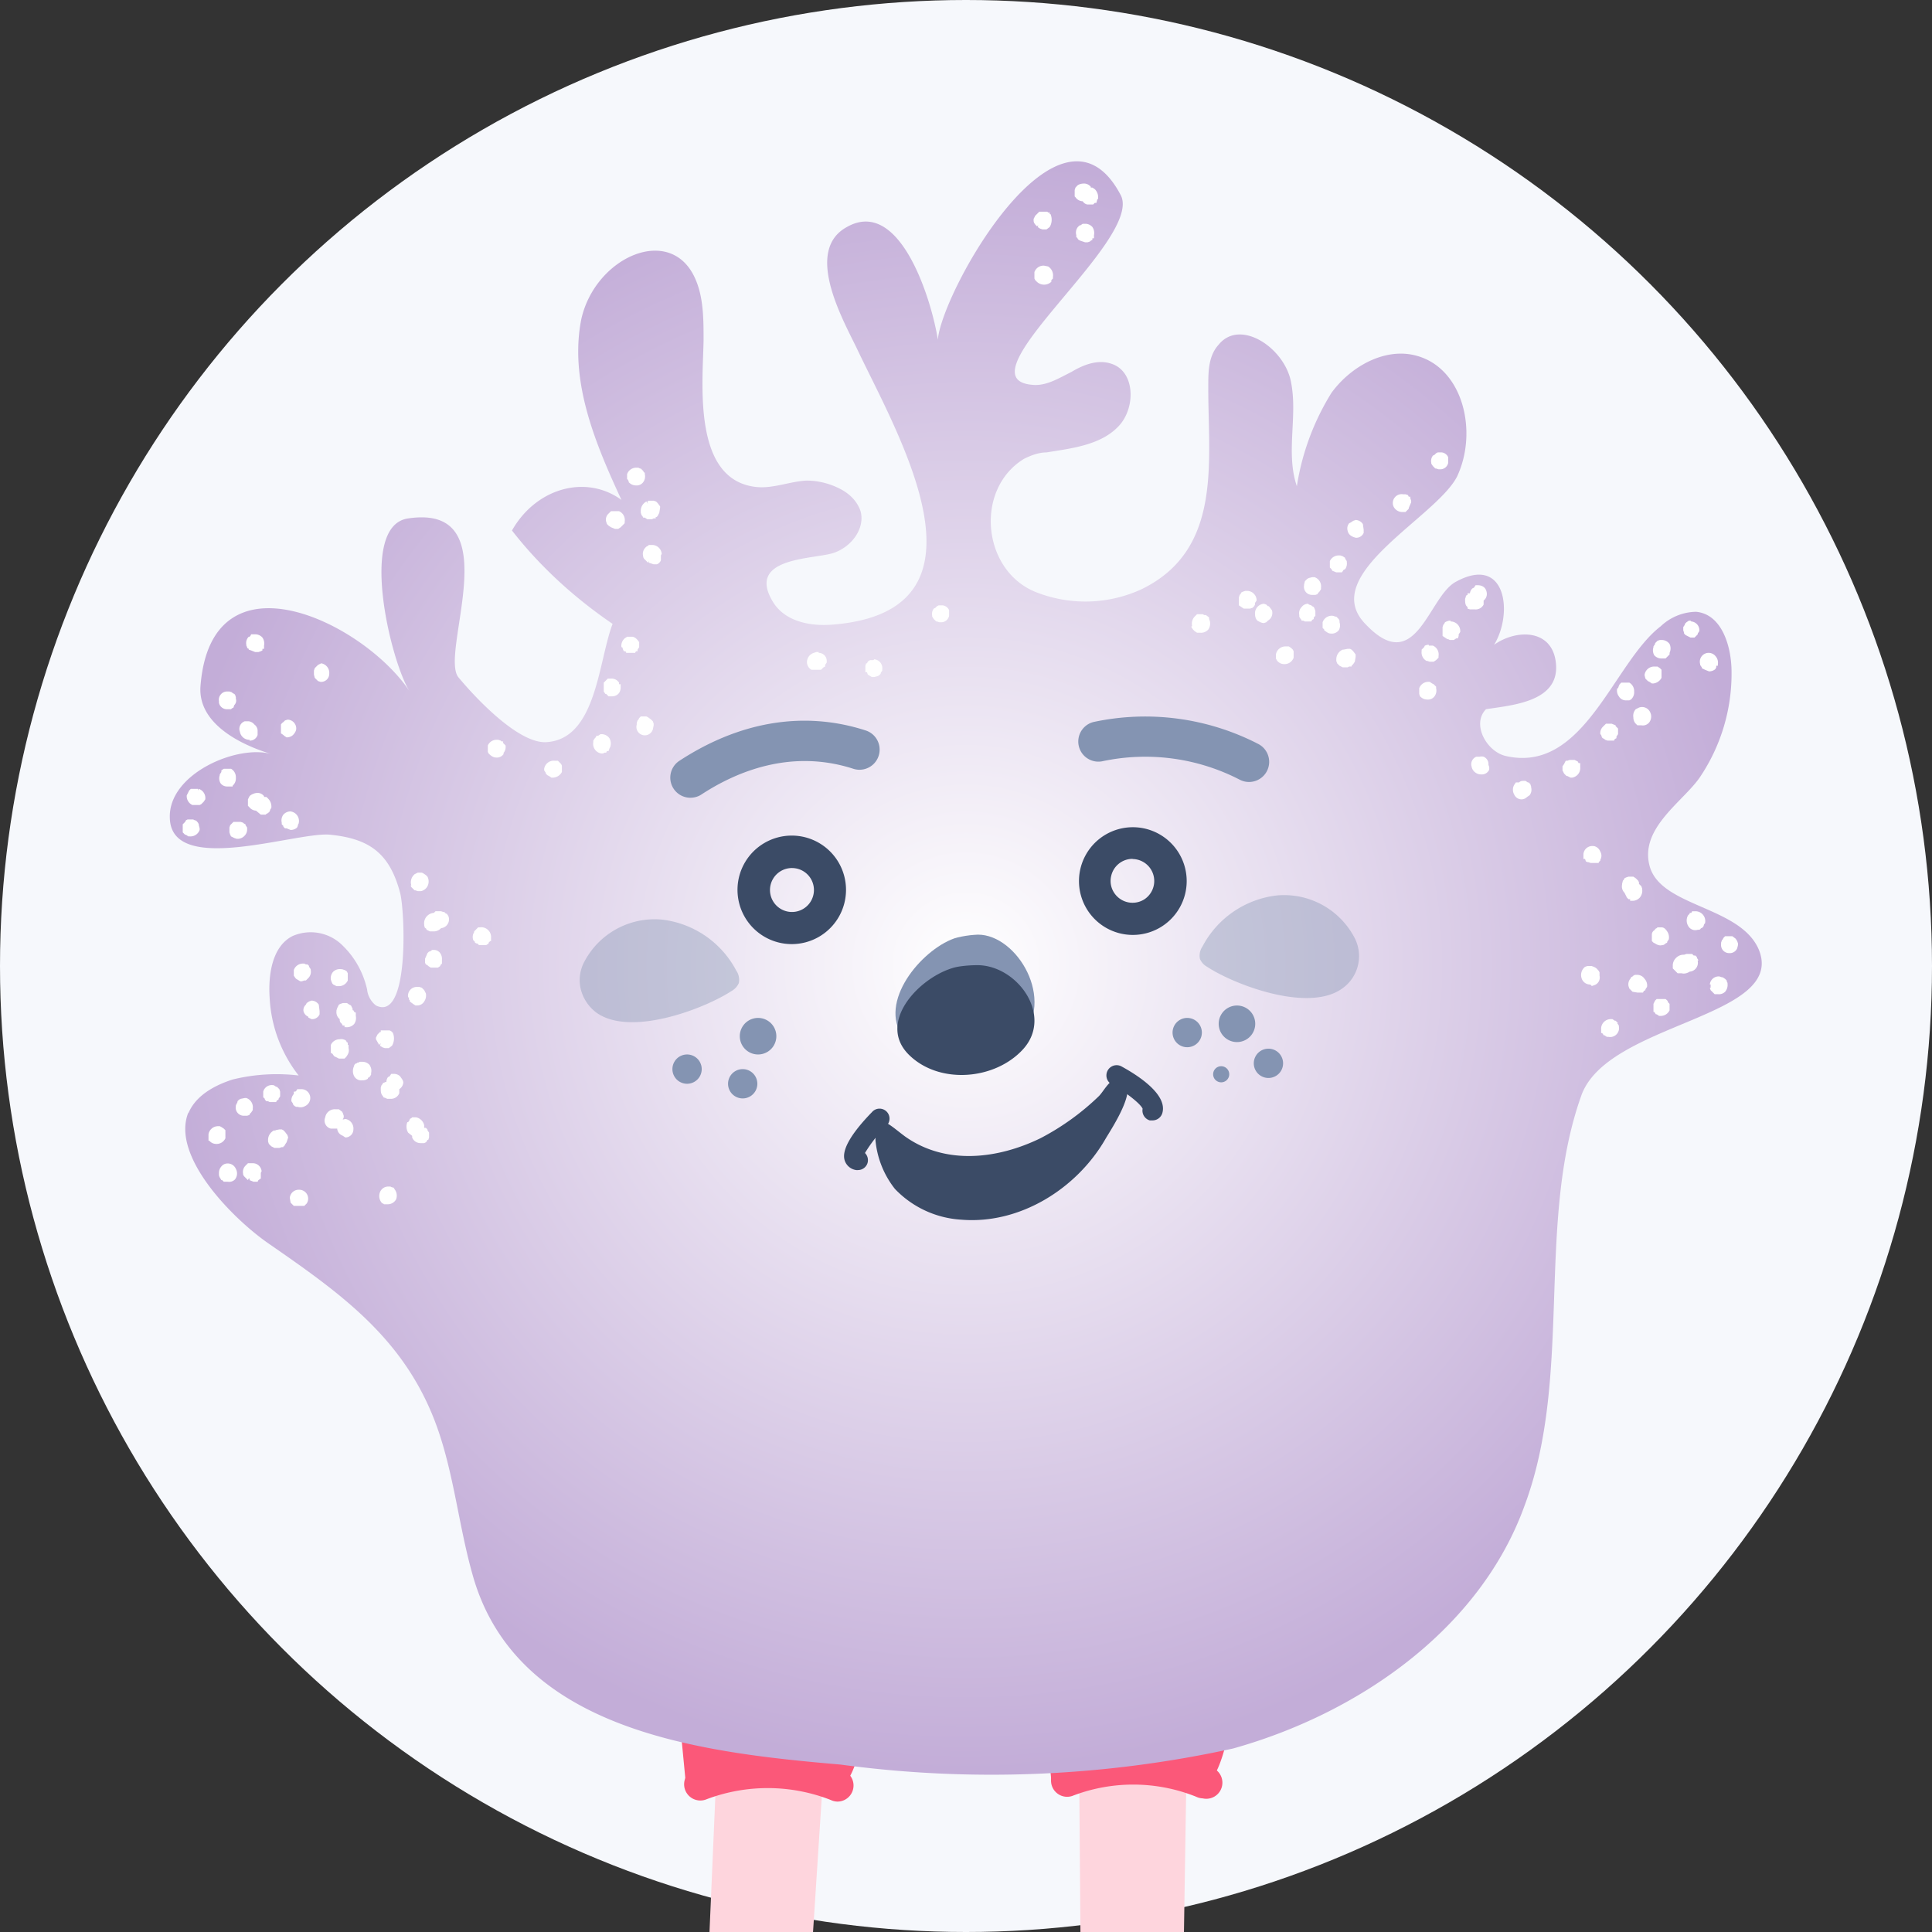
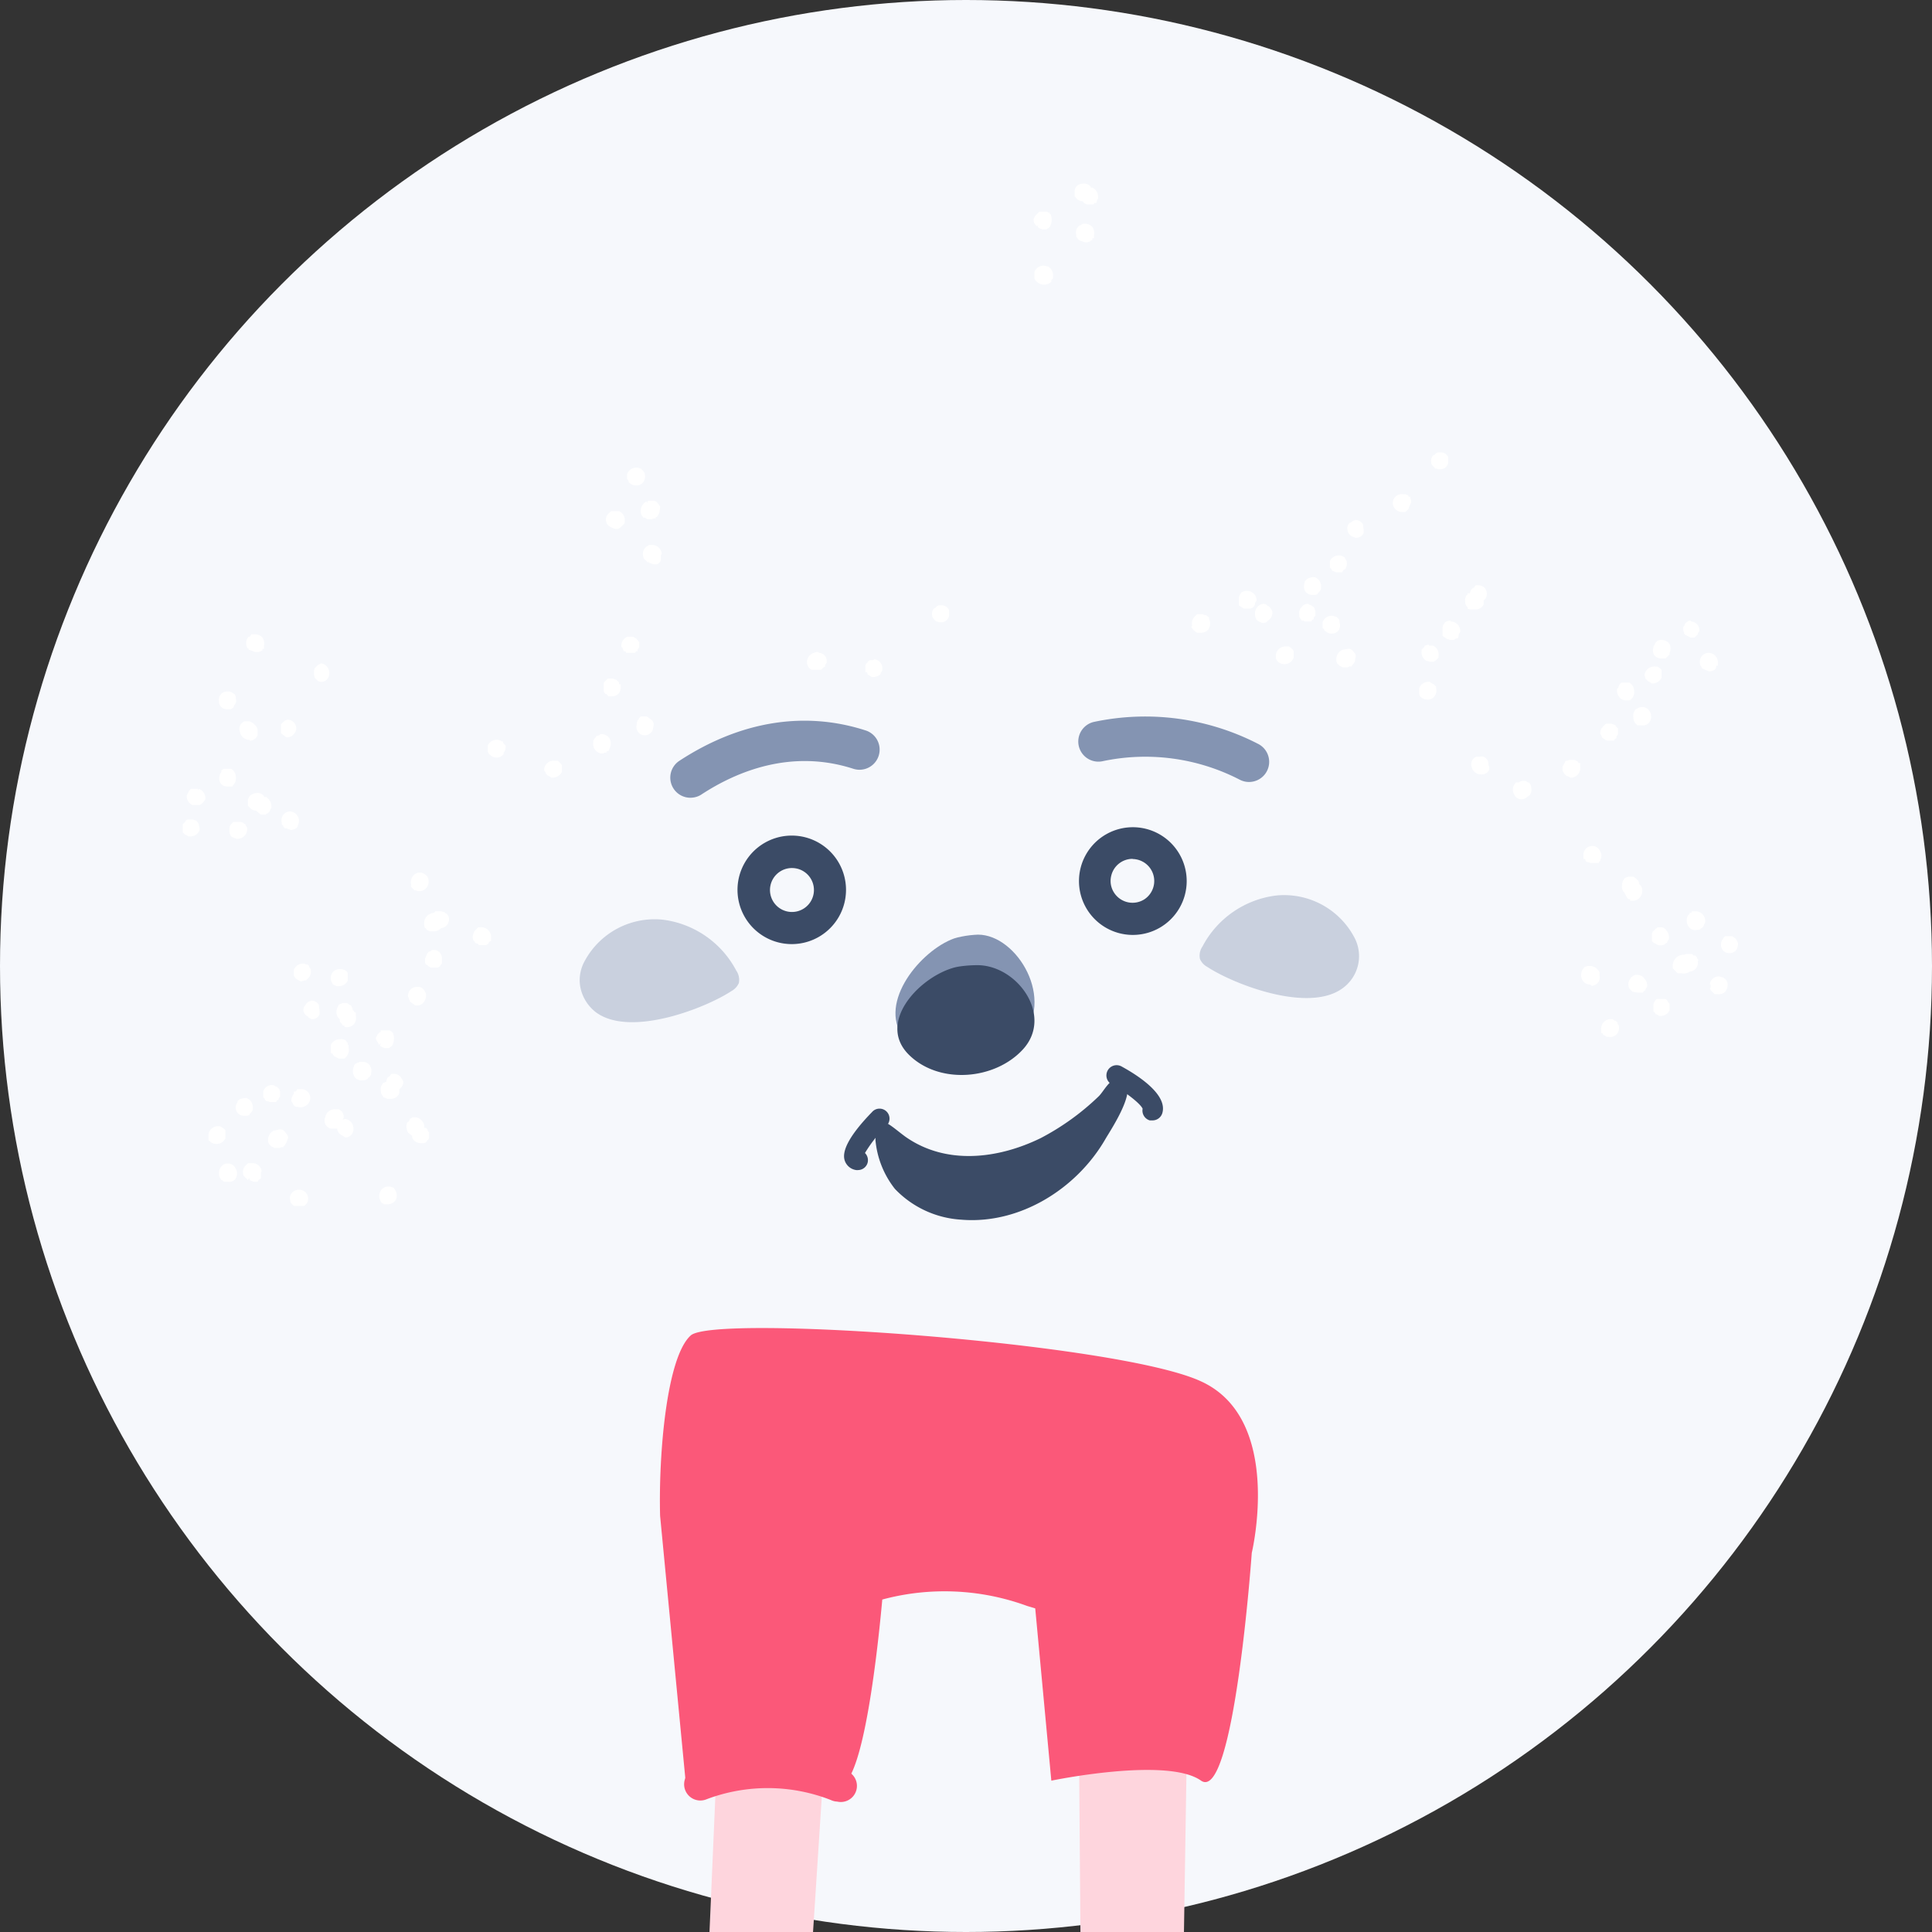
<svg xmlns="http://www.w3.org/2000/svg" width="200" height="200" viewBox="80 80 240 240">
  <rect x="80" y="80" width="240" height="240" fill="#333333" stroke="none" />
  <circle cx="200" cy="200" r="120" fill="#F6F8FC" />
  <path d="m214 292.5.4 51.1 12.3.3.8-51-13.5-.4Zm-44.6-1.8-2.2 51 12.3 1.4 3.3-50.9-13.4-1.5Z" fill="url(#skinColor)" />
  <path d="M229.2 251.6c-10.3-4.8-60.5-8.4-63.4-5.7-3 2.7-4 14.8-3.8 22.4l3.2 33.3s14.4-3 18.6 0c3 2 5-14.1 5.8-22.9a29.8 29.8 0 0 1 18 .8l1 .3 2 21.4s14.4-3 18.6 0c4.1 2.8 6.3-28.3 6.3-28.3s4-16.6-6.3-21.3Z" fill="url(#trousersColor)" />
-   <path d="M184 303.8a2 2 0 0 1-.8-.2 21.5 21.5 0 0 0-15.4-.1 2 2 0 1 1-1.6-3.7c.4-.2 9.8-4 18.7.2a2 2 0 0 1-.9 3.8Zm45.4-.4a2 2 0 0 1-.8-.2 21 21 0 0 0-15.4-.1 2 2 0 0 1-1.5-3.7c.4-.2 9.7-4 18.6.1a2 2 0 0 1-.9 3.9Z" fill="url(#trousersColor)" />
-   <path d="M103.4 218.3c.7-1.7 2.4-3.2 5.5-4.2a23 23 0 0 1 8.2-.5 17 17 0 0 1-3.6-9.6c-.2-2.9.3-6.4 2.8-7.7a5.6 5.6 0 0 1 6.1 1c1.6 1.5 2.7 3.4 3.2 5.6a2.9 2.9 0 0 0 1.1 2c4.2 2.1 3.6-11.8 3-14-1.3-4.9-3.8-6.7-8.6-7.2-4-.5-19.7 5.2-20-2-.3-5.6 8.5-9.3 12.7-8-3.7-1.1-9.2-3.7-8.9-8.4 1.3-17.3 20.3-8 26 .6-2.3-3.5-6.5-20.6-.2-21.5 12.7-1.9 3.7 17 6.3 19.8 2 2.4 7.2 8 10.7 8 6.4-.2 6.6-10 8.4-14.7-4.7-3.2-9-7.1-12.5-11.6 3-5.3 9.2-7 13.6-3.8-3.2-6.9-6.5-14.7-5-22.4 1.7-7.8 11.2-12 14.2-5 1 2.3 1 5 1 7.6-.1 5.4-1.4 17.4 6.6 18.2 2.1.2 4.1-.7 6.2-.8 1.5 0 3 .4 4.3 1.1 1.1.6 2 1.5 2.4 2.7.6 2.2-1.2 4.5-3.4 5.2-2.5.8-11 .5-7.4 6.2 1.5 2.3 4.5 2.9 7.2 2.7 21.4-1.6 8.1-23.8 3.1-34.4-1.8-3.7-6.5-12.1-1.2-15 6.7-3.8 10.6 9.4 11.3 14 .5-6 15.2-32.2 22.7-18 3 5.5-20.1 22.8-11 23.6 1.7.2 3.3-.8 4.9-1.6 1.5-.9 3.3-1.6 5-1 3 1 3 5.7.7 7.9-2.2 2.2-5.7 2.6-8.8 3.1-1 0-2 .4-2.8.8-6.2 3.8-5.2 14 1.6 16.6a16.7 16.7 0 0 0 13-.4c10.3-5 8.2-16.3 8.3-25.6 0-1.7.1-3.5 1.3-4.8 2.7-3.3 8.3.5 9 4.8.8 4.2-.7 8.7.7 12.8a31 31 0 0 1 4.3-11.6c2.4-3.3 6.7-5.7 10.6-4.6 5.8 1.6 7.6 9.5 5 15-2.6 5.1-17.3 12.2-11.4 18.3 6.3 6.7 7.8-3.3 11.2-5.2 6.3-3.5 7.2 3.9 4.8 7.8 2.8-2 7.4-2 7.7 2.5.3 4.6-5.5 5-8.7 5.5-1.8 1.8 0 5.2 2.4 5.8 9.8 2.3 13.4-11.6 19.3-16.1a6.5 6.5 0 0 1 4.4-1.8c3.2.3 4.4 4.3 4.4 7.5a23 23 0 0 1-3.9 13c-2 3-7.5 6.3-6.3 11 1.3 5.2 11.3 5 13.6 10.5 3.4 8.5-19 9-22.1 18.2-5.6 15.8-1 34.7-7 50.8-5.5 15.3-20.5 25.8-36.2 30.2a140 140 0 0 1-48.8 2c-17.5-1.5-40.3-4.2-45.7-23.6-1.7-6-2.3-12.4-4.4-18.3-3.9-10.9-11.8-16.5-20.9-22.8-4.5-3.1-12.2-10.9-10-16.3Z" fill="url(#bodyColor)" />
+   <path d="M184 303.8a2 2 0 0 1-.8-.2 21.5 21.5 0 0 0-15.4-.1 2 2 0 1 1-1.6-3.7c.4-.2 9.8-4 18.7.2a2 2 0 0 1-.9 3.8Za2 2 0 0 1-.8-.2 21 21 0 0 0-15.4-.1 2 2 0 0 1-1.5-3.7c.4-.2 9.7-4 18.6.1a2 2 0 0 1-.9 3.9Z" fill="url(#trousersColor)" />
  <path d="m119.9 162.4-.4.2-.4.4-.1.3v.5l.1.4.4.4.3.1a1 1 0 0 0 1.1-1 1.2 1.2 0 0 0-1-1.3Zm11 41.8v.2l.4.3.3.2h.3a1 1 0 0 0 .8-.5 1.3 1.3 0 0 0 .2-1l-.1-.2-.1-.2-.1-.1-.1-.1-.1-.1-.3-.1h-.4a1.1 1.1 0 0 0-1 1.3h.2-.1v.3ZM113 179h-.2v-.1a1 1 0 0 0-.8-.4c-.4 0-.8.2-1 .4l-.1.2-.1.2v.8l.2.2a1.1 1.1 0 0 0 .8.4l.6.5h.6l.1-.1.2-.1.2-.2.1-.3.1-.1a1.4 1.4 0 0 0-.4-1.2l-.2-.2Zm16 48.6-.2-.1h-.1l-.2-.1h-.2a1.1 1.1 0 0 0-1.1.7 1.3 1.3 0 0 0 .3 1.4h.1l.1.1h.5a1.2 1.2 0 0 0 1-.6 1.3 1.3 0 0 0-.3-1.4Zm-10.4-27.2-.2-.3v-.1l-.2-.2h-.2l-.2-.1h-.1a1.2 1.2 0 0 0-1.2.8v.7l.2.3.1.1.5.3h.2l.3-.1h.2l.3-.3a1.1 1.1 0 0 0 .3-1v-.1Zm-4.7 14.4a1.1 1.1 0 0 0-1.2.8v.7l.2.2v.1l.2.2h.2l.2.1h.8l.1-.2.2-.1v-.1l.2-.3v-.6l-.1-.3-.1-.1-.2-.2h-.1l-.3-.2h-.1Zm20-16.8h-.2l-.3.2h-.1l-.2.2-.3.7v.5l.1.2.2.1.1.1.3.2h.9l.3-.2v-.1l.2-.2v-.5a1.2 1.2 0 0 0-.3-.9 1 1 0 0 0-.7-.3ZM108 221.4v-1l-.2-.2-.3-.2-.2-.1h-.2a1.2 1.2 0 0 0-1.2 1v.8h.1a1.1 1.1 0 0 0 .8.4 1.2 1.2 0 0 0 1.2-.7Zm10.7-17.1-.3.1-.3.2-.1.2a.9.9 0 0 0-.3.8 1 1 0 0 0 .6.7v.1l.4.2a1 1 0 0 0 1-.6v-.4l-.1-.8a1.1 1.1 0 0 0-1-.5Zm3.8 15 .2-.5v-.2l-.1-.3-.1-.2-.4-.3h-.4a1.2 1.2 0 0 0-1.3 1 1 1 0 0 0 0 .8 1 1 0 0 0 .7.6h.8l.2-.2.1-.1.3-.6Zm-5.3 8.5a1.1 1.1 0 0 0-1.2 1l.1.6.2.2.1.1.1.1h1.3l.2-.2.1-.1a1.1 1.1 0 0 0-1-1.7ZM111 172a1 1 0 0 0 1-.7v-.6a1 1 0 0 0-.4-.7 1.1 1.1 0 0 0-.7-.4h-.5a1 1 0 0 0-.6 1.3 1.2 1.2 0 0 0 1.2 1Zm1.5 53.5a1.1 1.1 0 0 0-1.1-1h-.6l-.1.1-.2.2a1.1 1.1 0 0 0-.3 1v.1l.1.2.2.2.3.3.1-.2h.1v.2l.5.2h.5l.1-.2.3-.2v-.7l.1-.2Zm-3.2-58.9-.1-.3-.1-.1-.2-.1-.1-.1-.3-.1h-.3a1 1 0 0 0-.8.4 1 1 0 0 0-.2.8v.2a1 1 0 0 0 .9.8h.6l.1-.1.2-.1.1-.3c.2-.2.3-.5.2-.8v-.3Zm3.3-5.8v-.2h.2v-.4a1.3 1.3 0 0 0-.2-1 1.2 1.2 0 0 0-.8-.4h-.6l-.1.2-.1.1h-.1a1.1 1.1 0 0 0-.3 1v.1l.1.2v.1l.2.1v.1l.3.1.5.2h.4l.3-.1.2-.1Zm10.2 46.8h.2a1.2 1.2 0 0 0 1-.4 1.3 1.3 0 0 0 .2-1v-.4l-.2-.1-.1-.2h-.1v-.2l-.1-.2-.1-.2-.2-.1-.3-.2h-.5l-.3.1-.2.1-.1.2-.1.2-.1.3v.1a1.1 1.1 0 0 0 .4 1c0 .2 0 .4.3.6v.1l.1.1h.2v.2ZM131 190l.1.2.2.2.2.2h.1l.3.1h.4a1.2 1.2 0 0 0 .8-.6 1.3 1.3 0 0 0 0-1.2l-.2-.2-.3-.2-.2-.1h-.5l-.4.2-.1.1a1.3 1.3 0 0 0-.3 1.3Zm-15.3-20.6-.3.1-.2.2a1 1 0 0 0-.3.3v1.1l.3.2.1.1.3.2c.3 0 .6-.1.8-.3.2-.2.4-.5.4-.8a1.1 1.1 0 0 0-1-1.1Zm-7 6.1h-.9l-.3.2v.2l-.2.3v.1a1.2 1.2 0 0 0 .1 1 1 1 0 0 0 .8.4h.7v-.1a1.2 1.2 0 0 0 .4-1 1.2 1.2 0 0 0-.6-1.1Zm24.4 44.9v-.1l-.2-.2h-.2v-.3a1.3 1.3 0 0 0-1-1h-.5l-.1.1-.2.1v.1l-.2.3h-.1a1.5 1.5 0 0 0 .1 1.3l.5.4v.2a1.1 1.1 0 0 0 1 .7h.5l.2-.1.1-.1.1-.2h.1l.1-.3v-.6l-.2-.3Zm-17.9 2h.1l.1-.2.2-.3.2-.6-.1-.3-.3-.4-.2-.2-.2-.1h-.3l-.5.1v.1h-.1l.2.2-.2-.3a1.3 1.3 0 0 0-.8 1.2v.2l.1.3.1.1.2.2.4.2h.6l.3-.1h.2Zm46-52.5-.1-.3-.2-.2-.4-.3-.2-.1h-.7l-.2.2-.1.2-.1.1-.1.3v.2a1 1 0 1 0 2 .6l.1-.5v-.2Zm-38 39.9v-.3h-.1l-.1-.2-.1-.1-.3-.1a1 1 0 0 0-.4 0 1.2 1.2 0 0 0-1.1.7v1l.2.1.2.3.6.3h.7l.2-.2c.3-.4.4-.7.3-1.1v-.4Zm6.5 3.9a1.1 1.1 0 0 0-.8-.3h-.3l-.2.3-.2.1a1 1 0 0 0-.2.6h-.1l-.2.1h-.1l-.1.2-.1.1-.1.3v.1c0 .4 0 .7.3 1v.1l.3.1.2.1h.5a1.1 1.1 0 0 0 1-.7v-.5a1.1 1.1 0 0 0 .5-.8c0-.3-.2-.5-.4-.8Zm68.2-57.7v-.2a1 1 0 0 0-.8-.6h-.5l-.2.1-.2.2-.2.1a1.1 1.1 0 0 0-.2.9v.1l.2.3.1.1.2.2h.1l.3.1h.2a1 1 0 0 0 1-.8v-.5Zm-87.3 60.4h-.2l-.5.1-.2.1-.2.2v.1l-.2.4v.1a1 1 0 0 0 1 1.2h.4l.3-.1v-.1l.2-.2.2-.3v-.2a1.2 1.2 0 0 0-.8-1.3Zm6.1-.8h-.2v.3a1.2 1.2 0 0 0-.3.9l.2.3v.1l.1.1.1.1.2.1h.2a1.1 1.1 0 0 0 .9-.1 1.1 1.1 0 0 0-.5-2.1h-.5v.1l-.2.2Zm31.1-39.6v.1l.2.2.2.1.3.2h.2a1.3 1.3 0 0 0 1.1-.7v-.8l-.1-.2-.1-.1-.3-.3h-.4a1.2 1.2 0 0 0-1.3 1v.2l.2.3Zm112.4-18.9h-.2l-.3.1-.2.1-.1.2-.1.1-.1.3v1.1l.6.4h.1l.2.1h.5l.3-.2h.2l.1-.3v-.2l.2-.3v-.1a1.2 1.2 0 0 0-1.2-1.2Zm-131.4 51.2-.2-.2-.2-.1h-1.1v.2h-.1l-.2.2-.1.1-.2.4v.2l.4.7.2-.2-.1.3.3.2.3.1h.5l.4-.3.1-.2a1.8 1.8 0 0 0 0-1.4Zm-2.8 4.1a1.2 1.2 0 0 0-1-.5h-.3l-.2.1h-.1l-.1.1h-.1l-.2.2v.1a1.4 1.4 0 0 0 0 1.3 1 1 0 0 0 1 .5c.2 0 .4 0 .7-.2v-.1l.2-.1.2-.3v-.2a1.2 1.2 0 0 0-.2-1ZM104.2 178h-.5l-.2.2-.2.4-.1.2a1.2 1.2 0 0 0 .7 1.2h.9l.2-.1.3-.3.2-.3a1.2 1.2 0 0 0-.8-1.3l-.1.2v-.2h-.4Zm.5 4.4-.1-.2c-.1-.1-.2-.3-.4-.3l-.2-.1h-.7l-.2.1-.1.2-.3.3v1l.1.1.2.2h.1l.3.2h.2a1.2 1.2 0 0 0 1.2-.8v-.2l-.1-.4v-.1Zm77-21.4h-.3l-.3.1a1.2 1.2 0 0 0-.8.8 1.1 1.1 0 0 0 .5 1.3h1.2l.1-.1.2-.2.2-.1v-.2l.2-.3v-.2a1 1 0 0 0-1-1Zm-24.6 4.4v-.4h-.2v-.2a1.1 1.1 0 0 0-1-.5h-.4l-.2.2-.1.1-.2.2v1.1l.2.3h.1l.3.3h.4a1.1 1.1 0 0 0 .8-.3c.2-.2.3-.5.3-.8ZM141 196.9v-.4a1.2 1.2 0 0 0-.4-1 1.2 1.2 0 0 0-1-.3h-.2l-.3.3-.2.2v.1a1.1 1.1 0 0 0-.1 1l.2.2v.1l.2.1h.1l.2.2h.9l.3-.2v-.1l.2-.2Zm1.5-23.3a1.2 1.2 0 0 0 .3-1l-.1-.1-.2-.2v-.2h-.2l-.1-.1-.3-.1h-.1a1.2 1.2 0 0 0-1.2.7v.8l.1.2.1.1c.2.2.5.4.8.4a1 1 0 0 0 1-.5Zm-31.8 9.2-.2-.3v-.1l-.2-.1-.1-.1-.3-.1h-.9l-.2.2-.1.1-.1.1-.1.3v.6l.1.3.1.2.2.1.2.1.3.1h.2a1.2 1.2 0 0 0 .8-.4 1.1 1.1 0 0 0 .3-.8v-.2Zm25 11-.2-.3h-.1l-.2-.2h-.1l-.3-.1h-.7l-.2.2a1.3 1.3 0 0 0-1.2 1.5v.1l.1.3h.1l.1.2.2.1.2.1h.5c.4 0 .7-.2.9-.4a1.1 1.1 0 0 0 .9-1.5Zm-28.2 32.8h.1l.2.2h.5a1 1 0 0 0 .9-.3 1.2 1.2 0 0 0 .1-1.3 1.1 1.1 0 0 0-1.4-.6 1 1 0 0 0-.4.3 1.2 1.2 0 0 0-.3.8v.2c0 .3.2.5.3.7Zm51.8-66.9v-.1l-.2-.2a1 1 0 0 0-.5-.3h-.7l-.3.2-.1.1a1.2 1.2 0 0 0-.3 1h.1l.1.3.1.2h.2l.1.2h1.1l.1-.2h.2v-.2l.2-.3v-.7Zm-4.6 11.5h-.1l-.3.2h-.2l-.1.2-.1.1-.2.3v.2a1.2 1.2 0 0 0 1 1.4h.2l.2-.1h.2l.1-.2h.2l.1-.3.1-.2a1.3 1.3 0 0 0-.1-1.1 1.2 1.2 0 0 0-1-.5Zm-38.5 9.6a1.2 1.2 0 0 0-1 .4 1.2 1.2 0 0 0-.2 1v.2l.2.2v.1l.2.2h.2l.5.2c.3 0 .6-.1.8-.3l.1-.2v-.1l.1-.2a1.2 1.2 0 0 0-1-1.5Zm72.3-18.8h-.4l-.2.1-.1.1-.1.2h-.1l-.1.3v.8h.2l.1.3.5.3h.3l.4-.1.2-.1.2-.2v-.1l.2-.3v-.2a1.1 1.1 0 0 0-1-1.2Zm-65.3 38.9-.1-.2-.1-.1-.2-.1-.3-.1h-.1a1.2 1.2 0 0 0-1 .3 1.2 1.2 0 0 0-.3 1l.1.3.1.2.1.1.2.1.2.1h.2a1.2 1.2 0 0 0 1.2-.7v-.9Z" fill="#fff" />
  <path d="m122.9 219-.4.1-.2.2-.1.1a1 1 0 0 0-.3.9 1 1 0 0 0 .5.7l.2.1.3.2a1 1 0 0 0 1-1 1.2 1.2 0 0 0-1-1.3Zm169.5-16.3.1.3.3.3.2.2h.4a1.1 1.1 0 0 0 .9-.3 1.3 1.3 0 0 0 .3-1v-.1l-.1-.2v-.1l-.2-.2-.3-.2h-.1l-.3-.1a1.1 1.1 0 0 0-1.2 1h.1v.4Zm-76.7-99.4h-.2v-.1a1.1 1.1 0 0 0-.8-.4c-.4 0-.8.1-1 .4l-.1.1-.1.3v.8l.1.1a1.1 1.1 0 0 0 .9.5c.1.2.4.4.6.4h.7l.2-.2h.2l.1-.4.1-.1a1.4 1.4 0 0 0-.4-1.2l-.3-.2Zm31.6 46.4-.2-.3v-.1l-.3-.2-.3-.1h-.2a1.2 1.2 0 0 0-1.1.7v.8l.2.2.1.2.5.2h.7l.2-.3.2-.1a1.2 1.2 0 0 0 .2-.9v-.2Zm-4.8 5.3a1 1 0 0 0-.8.4 1.1 1.1 0 0 0-.3 1v.2l.1.2.1.1.1.2h.2l.2.1h.8l.1-.2.2-.1v-.2l.2-.2v-.6l-.1-.3-.1-.2-.2-.1-.1-.1-.3-.1Zm43.9 40.2h-.5l-.1.1-.2.1v.1c-.2.1-.4.3-.4.6v.8l.2.2.2.1c.3.2.6.3.9.2h.1l.2-.1.1-.1.2-.1v-.1l.2-.3a1.3 1.3 0 0 0-.2-1c-.2-.3-.4-.5-.7-.5Zm-45.7-33.5v-.8l-.1-.2-.2-.2-.3-.2h-.4a1.2 1.2 0 0 0-1.2 1v.5l.1.2a1.1 1.1 0 0 0 .9.5 1.2 1.2 0 0 0 1.2-.8Zm7.7-17.1-.3.1-.3.2-.2.1a1 1 0 0 0-.2.9 1 1 0 0 0 .5.7l.2.1.3.1a1 1 0 0 0 1-.6v-.4l-.1-.7a1.1 1.1 0 0 0-1-.5Zm29.3 57.9.3-.1a1 1 0 0 0 .7-1.2v-.4l-.1-.2-.1-.1c-.2-.3-.5-.4-.8-.5h-.5l-.3.1a1.3 1.3 0 0 0-.4 1.5 1.1 1.1 0 0 0 1 .7l.2.1Zm-40.1-47.2h-.1l-.2-.2-.3-.1a1.2 1.2 0 0 0-1.1 1.1c0 .3 0 .7.3 1 .2.1.5.3.8.3l.3-.1.2-.2a1.1 1.1 0 0 0 .5-1.3l-.3-.4Zm32.6 22.4-.1-.3-.2-.2h-.1l-.3-.2h-.2c-.2 0-.4 0-.6.2h-.4l-.2.3a1.2 1.2 0 0 0 0 1.2 1 1 0 0 0 .9.6 1 1 0 0 0 .7-.3l.3-.2a1.1 1.1 0 0 0 .2-1v-.2Zm7.7 7.4a1.1 1.1 0 0 0-1.2 1v.6h.2l.1.3.2.1h.1l.3.1h1v-.1l.2-.2v-.1a1 1 0 0 0 0-1 1.1 1.1 0 0 0-.8-.7Zm-13.9-8.9a1 1 0 0 0 1-.6v-.3l-.1-.3a1 1 0 0 0-.6-1 1 1 0 0 0-.5 0h-.4a1 1 0 0 0-.6 1.2 1.2 1.2 0 0 0 1.2 1Zm-101.8-27.4a1.2 1.2 0 0 0-1.1-1.1h-.5l-.1.1-.2.1-.1.1a1.1 1.1 0 0 0-.3 1.1v.1l.1.2.2.2.3.3.1-.2v.2l.6.2h.4l.2-.1.2-.2.1-.2v-.6l.1-.2Zm122 54.3.2-.1v-.1l.2-.3a1.2 1.2 0 0 0-.3-1 1.1 1.1 0 0 0-.9-.5h-.3l-.2.1-.1.1-.2.1v.1a1.1 1.1 0 0 0-.3 1l.1.3.2.2.2.2.6.1h.7l.1-.2Zm-1.7-11.2h.3a1.2 1.2 0 0 0 .9-.4 1.3 1.3 0 0 0 .3-1v-.1l-.1-.3-.1-.1-.2-.2v-.2l-.1-.2-.2-.2-.1-.1-.3-.2h-.6l-.3.1-.2.1-.1.2-.1.1-.1.4v.1a1.1 1.1 0 0 0 .3 1l.3.6.2.2h.2v.2ZM209.7 113a1.2 1.2 0 0 0-1.2.8v.8l.1.2.2.2a1.3 1.3 0 0 0 1.8 0v-.2l.2-.2v-.2a1.3 1.3 0 0 0-.6-1.3l-.5-.1Zm18.3 44.8v.1l.2.3.2.2.3.2h.4a1.2 1.2 0 0 0 1-.4 1.3 1.3 0 0 0 .1-1.3v-.2l-.4-.3h-.2l-.2-.1h-.7l-.2.2a1.3 1.3 0 0 0-.4 1.3Zm54.4 7h-1l-.2.2-.1.2-.1.3h-.1a1.2 1.2 0 0 0 .2 1 1 1 0 0 0 .8.5h.5l.2-.1a1.2 1.2 0 0 0 .4-1 1.2 1.2 0 0 0-.6-1.1Zm-34.5-2.1.1-.1.1-.1.2-.3.1-.6v-.3l-.3-.4-.2-.2-.2-.1h-.3l-.5.1v.1-.1h-.1l.1.3-.1-.3a1.3 1.3 0 0 0-.8 1.2v.2l.1.3.1.1.2.2.4.2h.6l.2-.1h.3Zm48 34.5-.1-.3-.2-.3-.4-.3h-.9l-.2.2-.1.2-.1.1-.1.3v.2a1 1 0 0 0 1 1.1 1 1 0 0 0 1-.6l.1-.4v-.2ZM264.4 153c-.2-.2-.5-.3-.8-.3h-.3l-.2.3-.2.1a1 1 0 0 0-.3.6h-.3v.2l-.2.1v.1l-.1.3c0 .4 0 .8.3 1v.2l.3.1h.6a1.1 1.1 0 0 0 1.1-.6v-.5a1 1 0 0 0 .4-.8c0-.3-.1-.6-.3-.8Zm-4.5-16v-.2a1 1 0 0 0-.8-.6h-.5l-.2.1-.2.2-.2.1a1.1 1.1 0 0 0-.2.9v.1l.2.3.1.1.2.2h.1l.3.1h.2a1 1 0 0 0 1-.8v-.5Zm-16.6 14.7h-.3l-.4.1-.2.1-.2.2-.1.1-.1.4v.1a1 1 0 0 0 1 1.2h.4l.3-.1v-.1l.2-.2.2-.3v-.2a1.2 1.2 0 0 0-.8-1.3Zm11.9-9.8v-.2h-.2l-.1-.2-.3-.1h-.3a1.1 1.1 0 0 0-1.2 1.5 1.2 1.2 0 0 0 1 .7h.5l.2-.2.2-.2v-.1l.3-.7v-.2l-.1-.3Zm29.2 22.4.1.1.2.2.2.1.3.2h.2a1.3 1.3 0 0 0 1-.7v-1l-.2-.2-.3-.2h-.4a1.2 1.2 0 0 0-1.2 1v.1l.1.4Zm-49.5-10.9h-.2l-.3.1-.2.1-.1.2-.1.1-.1.3v1l.6.4h.8l.3-.1.2-.2.1-.2v-.2l.2-.3v-.1a1.2 1.2 0 0 0-1.2-1.1Zm-24.5-46.8v-.2h-.2l-.1-.1h-1l-.2.2-.2.2-.1.1-.2.4v.2c0 .3.2.5.4.7l.2-.1-.1.2.3.2.3.1h.5l.4-.3.1-.2a1.8 1.8 0 0 0 0-1.4Zm81.2 87.1a1.2 1.2 0 0 0-1-.5h-.4l-.1.2h-.2v.1l-.2.2a1.3 1.3 0 0 0 0 1.3 1 1 0 0 0 1.2.5c.2 0 .3 0 .4-.2h.1l.2-.2.1-.3.1-.1a1.2 1.2 0 0 0-.2-1Zm-34.1-33.6h-.2l-.3.1-.1.2-.3.3v.2a1.2 1.2 0 0 0 .6 1.2h.1l.3.1h.5l.3-.2.3-.3v-.2a1.2 1.2 0 0 0-.7-1.3h-.5Zm29.9 44.6-.2-.2c0-.2-.2-.3-.3-.4h-1.1l-.2.2-.2.4v1h.1l.2.3h.1l.3.2h.2a1.2 1.2 0 0 0 1.1-.7v-.8Zm-71.5-95.1v-.4a1.3 1.3 0 0 0-.2-1 1.2 1.2 0 0 0-.8-.4h-.4l-.3.2h-.1l-.2.2a1.1 1.1 0 0 0-.2 1v.3h.1l.1.2.1.1.2.1.6.2h.3l.3-.1.1-.1.2-.1v-.2Zm42.3 56.9a1.2 1.2 0 0 0 .2-1v-.2l-.2-.2-.1-.1-.2-.1-.3-.2h-.2a1.2 1.2 0 0 0-1.1.8v.7l.1.3c.3.3.6.4.9.4a1 1 0 0 0 .9-.4Zm18.1 8.6v-.3h-.2l-.1-.2-.2-.1-.2-.1h-.6l-.3.1h-.2l-.1.2-.1.2-.2.3v.5l.2.4.1.1.2.2h.1l.4.2h.2a1.2 1.2 0 0 0 1-1.3v-.2Zm14.7 24.2-.2-.3v-.1l-.2-.2h-.2l-.2-.2h-.7l-.3.1a1.3 1.3 0 0 0-1 .4 1.3 1.3 0 0 0-.4 1v.3l.1.1.2.2.3.3h.5c.3.1.7 0 1-.2a1.1 1.1 0 0 0 1-1.3v-.1Zm-7.8-29.4.2.2h.5a1 1 0 0 0 1-.4 1.2 1.2 0 0 0 .1-1.2 1.1 1.1 0 0 0-1.4-.6l-.4.2a1.2 1.2 0 0 0-.3 1c0 .3.1.6.3.8Zm-2.2.6-.1-.1-.2-.2v-.1l-.5-.2h-.7l-.3.3-.1.1a1.1 1.1 0 0 0-.3.9l.1.1.1.3.1.1.2.1.1.1.3.1h.8l.1-.2.2-.1v-.2l.2-.3v-.7Zm5.4-11h-.2l-.3.1-.1.1-.2.2v.1l-.2.3v.1a1.2 1.2 0 0 0 .1 1 1.2 1.2 0 0 0 .9.4h.5l.2-.2.3-.3v-.2a1.3 1.3 0 0 0 0-1.1 1.2 1.2 0 0 0-1-.5Zm5.9 1.6a1.1 1.1 0 0 0-1.1 1.4v.1l.2.3v.1l.2.1.2.1.5.2c.3 0 .6-.1.8-.3l.1-.2v-.2h.2v-.2a1.2 1.2 0 0 0-.3-1 1.1 1.1 0 0 0-.8-.4Zm-2.3-4h-.2l-.3.2-.2.2v.1l-.2.3v.4l.1.3v.1l.2.2.6.3h.5l.2-.2.2-.2v-.1l.2-.3v-.2a1.1 1.1 0 0 0-1-1Zm-9 50-.1-.1-.2-.2h-.1l-.3-.2h-.2a1.2 1.2 0 0 0-.9.4 1.2 1.2 0 0 0-.3.9v.4l.2.1.1.2h.1l.3.2h.2a1.1 1.1 0 0 0 1.3-1.3v-.1l-.2-.3Zm-34.6-50-.1-.2-.1-.1-.2-.2h-.1l-.3-.1a1.2 1.2 0 0 0-1.3.8v.7l.2.2v.1c.3.2.5.4.8.4a1.1 1.1 0 0 0 1-.4 1.2 1.2 0 0 0 .1-1v-.2Zm-85-12.8.2-.1.1-.1.2-.4.1-.6v-.2l-.3-.4-.2-.2-.3-.1h-.7v.2-.1h-.1l.1.3-.2-.3a1.3 1.3 0 0 0-.7 1.2v.2l.1.3.1.1.1.2h.2l.3.2h.6l.2-.1h.3Zm-4 .9.2-.2v-.2a1.2 1.2 0 0 0-.7-1.3h-1l-.1.1-.2.2a1 1 0 0 0-.3 1l.1.3.2.2.3.2.5.2h.4l.3-.2.2-.2.1-.1Zm2.6-6.5-.1-.2-.1-.1-.2-.2h-.1l-.2-.1h-.2a1.2 1.2 0 0 0-1.2.8v.6l.1.1.1.2v.1c.3.3.6.4.9.4a1 1 0 0 0 .9-.4 1.2 1.2 0 0 0 .2-1v-.2Z" fill="#fff" />
-   <path d="M174.17 210.99a2.27 2.27 0 1 0 0-4.54 2.27 2.27 0 0 0 0 4.54Zm-8.82 3.64a1.82 1.82 0 1 0 0-3.64 1.82 1.82 0 0 0 0 3.64Zm6.91 1.82a1.82 1.82 0 1 0 0-3.64 1.82 1.82 0 0 0 0 3.64Zm61.4-7a2.27 2.27 0 1 0 0-4.54 2.27 2.27 0 0 0 0 4.54Zm-6.18.64a1.82 1.82 0 1 0 0-3.64 1.82 1.82 0 0 0 0 3.64Zm10.09 3.82a1.82 1.82 0 1 0 0-3.64 1.82 1.82 0 0 0 0 3.64Zm-5.87.54a1 1 0 1 0 0-2 1 1 0 0 0 0 2Z" fill="#8494B2" />
  <path opacity=".4" d="M154.07 205.78c4.27 3.1 13.56-.54 16.78-2.66.41-.22.74-.57.93-1a2 2 0 0 0-.32-1.55 12 12 0 0 0-9.19-6.33 9.86 9.86 0 0 0-9.64 5.15 4.86 4.86 0 0 0-.55 3.18 5.2 5.2 0 0 0 1.99 3.21Z" fill="#8494B2" />
  <path d="M198.97 196.45c-.29.07-.57.16-.84.28-4.21 1.8-9.28 8.28-5.65 12.47 3.41 4 11.07 3.93 14.64-.6 3.93-5-1.22-13-6.09-12.47-.7.05-1.38.16-2.06.32Z" fill="#8494B2" />
  <path d="M189.45 219.39c.63-.2 1.68.83 3 1.8 5.06 3.58 11.53 2.78 16.83.19a31.11 31.11 0 0 0 7.16-5.15c.64-.58 1.37-2.22 2.37-2.18 3.35.14-.88 6.37-1.5 7.46-3.57 6.18-10.66 10.62-17.93 10a12.41 12.41 0 0 1-8.21-3.82 11.45 11.45 0 0 1-2.42-6.09c.07-1.46.3-2.08.7-2.21Z" fill="#3B4B66" />
  <path d="M186.58 225.35a.81.81 0 0 1-.22 0 1.75 1.75 0 0 1-1.43-1.2c-.4-1.25.74-3.27 3.39-6a1.22 1.22 0 0 1 .89-.43 1.24 1.24 0 0 1 .88 2.16 17.1 17.1 0 0 0-2.64 3.35 1.27 1.27 0 0 1 .35 1.11 1.24 1.24 0 0 1-1.22 1.01Zm36.61-6.17h-.36a1.27 1.27 0 0 1-.89-1.45c-.25-.6-2-2-3.79-3a1.26 1.26 0 0 1-.7-1.27 1.27 1.27 0 0 1 1.93-.95c2.17 1.19 5.7 3.54 5 5.79a1.27 1.27 0 0 1-1.19.88Zm-44.82-21.9a6.74 6.74 0 1 1-.03-13.48 6.74 6.74 0 0 1 .03 13.48Zm0-9.45a2.73 2.73 0 1 0 .58.06c-.2-.04-.4-.06-.59-.06h.01Zm42.33 8.31a6.69 6.69 0 1 1 .05-13.38 6.69 6.69 0 0 1-.05 13.38Zm-.01-9.45a2.72 2.72 0 0 0-2.66 2.15 2.66 2.66 0 0 0 .37 2.06 2.73 2.73 0 0 0 3.77.81 2.73 2.73 0 0 0-1.48-5v-.02Z" fill="#3B4B66" />
  <path opacity=".4" d="M246.76 202.78c-4.27 3.1-13.55-.54-16.77-2.66a2.05 2.05 0 0 1-.93-1 2 2 0 0 1 .32-1.55 12 12 0 0 1 9.19-6.33 9.87 9.87 0 0 1 9.64 5.15 4.92 4.92 0 0 1-1.45 6.39Z" fill="#8494B2" />
  <path d="M165.78 179.1a2.5 2.5 0 0 1-1.37-4.6c7.53-4.92 15.53-6.22 23.13-3.76a2.5 2.5 0 0 1-1.54 4.76c-7.73-2.5-14.52.35-18.86 3.19-.4.27-.88.4-1.36.41Zm69.37-1.96c-.4 0-.8-.1-1.16-.29a25.55 25.55 0 0 0-17.07-2.28 2.5 2.5 0 0 1-1.08-4.88 30.63 30.63 0 0 1 20.47 2.73 2.5 2.5 0 0 1-1.16 4.72Z" fill="#8494B2" />
  <path d="M199.06 200.08a6.2 6.2 0 0 0-.85.21c-4.3 1.38-9.26 6.87-5.27 10.77 3.76 3.68 10.66 3.11 14.15-.72 3.84-4.23-.83-10.62-5.9-10.44-.71.01-1.43.07-2.13.18Z" fill="#3B4B66" />
  <defs>
    <radialGradient id="bodyColor" cx="200" cy="200" r="100" gradientUnits="userSpaceOnUse">
      <stop stop-color="#FFF" />
      <stop offset="1" stop-color="#C3ADD8" />
    </radialGradient>
    <linearGradient id="bodyPlainColor">
      <stop stop-color="#C3ADD8" />
    </linearGradient>
    <linearGradient id="trousersColor">
      <stop stop-color="#FB5879" />
    </linearGradient>
    <linearGradient id="stripeColor">
      <stop stop-color="#FFFFFF" />
    </linearGradient>
    <linearGradient id="skinColor">
      <stop stop-color="#FED5DD" />
    </linearGradient>
  </defs>
</svg>